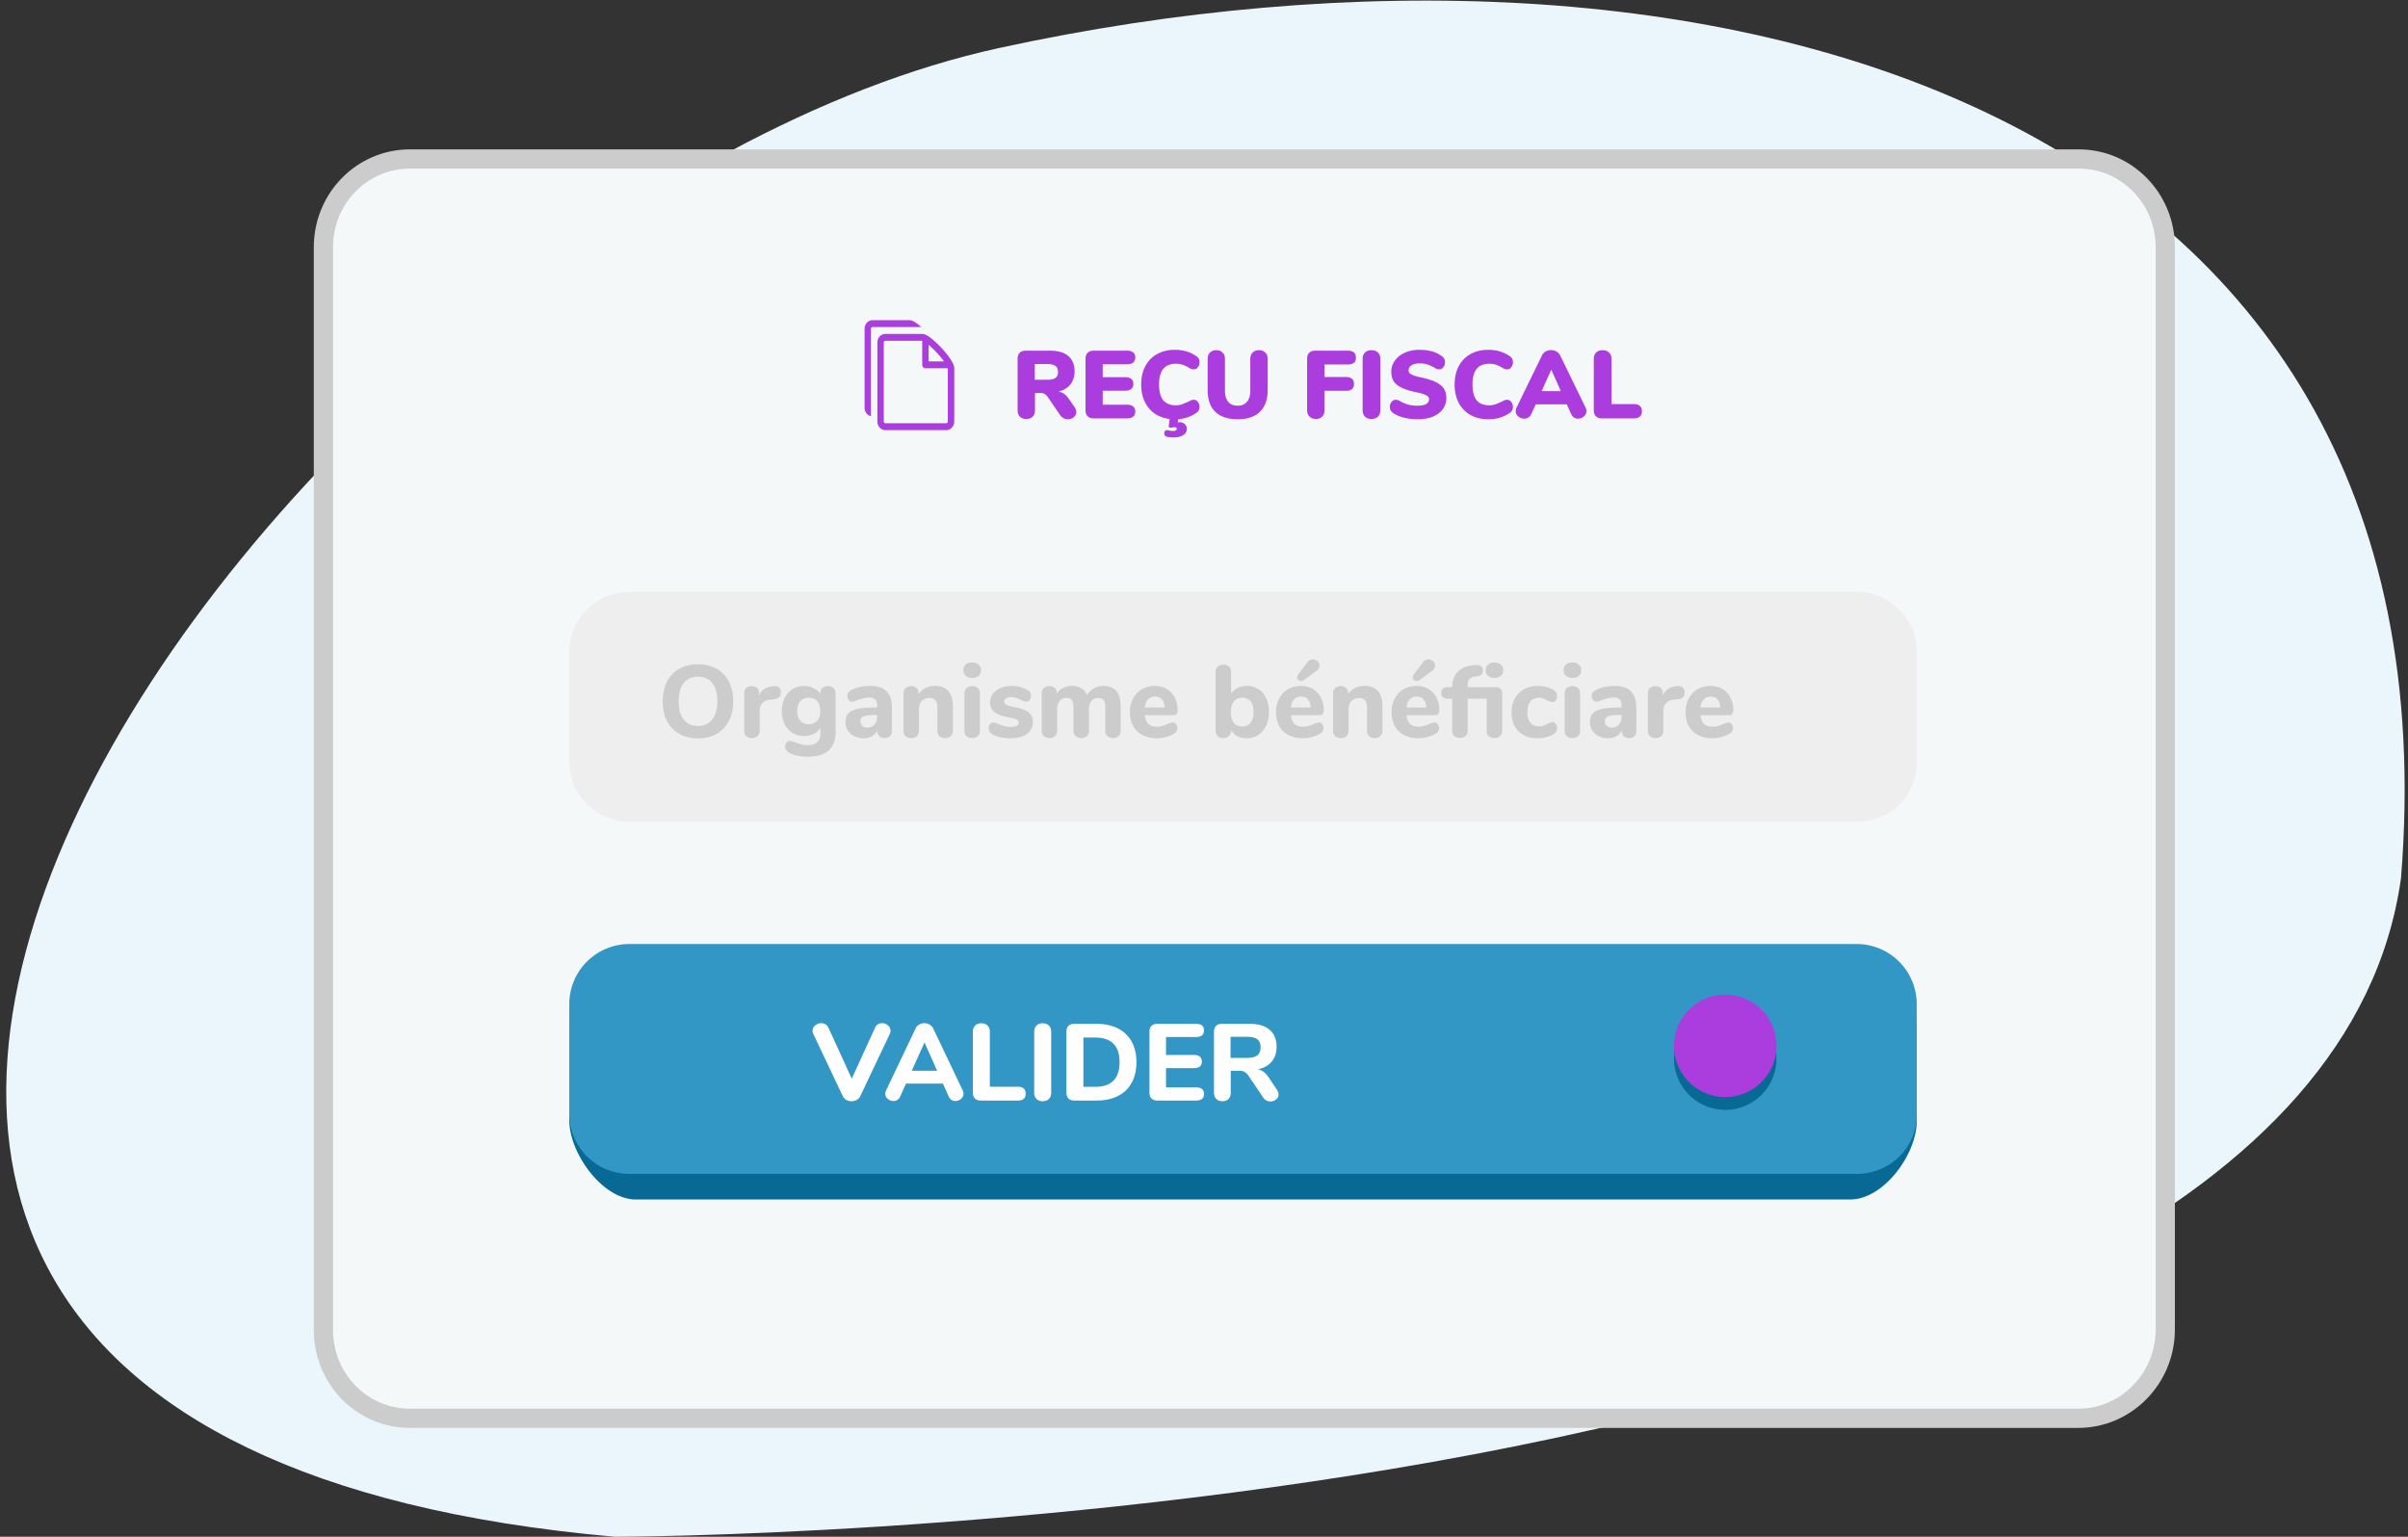
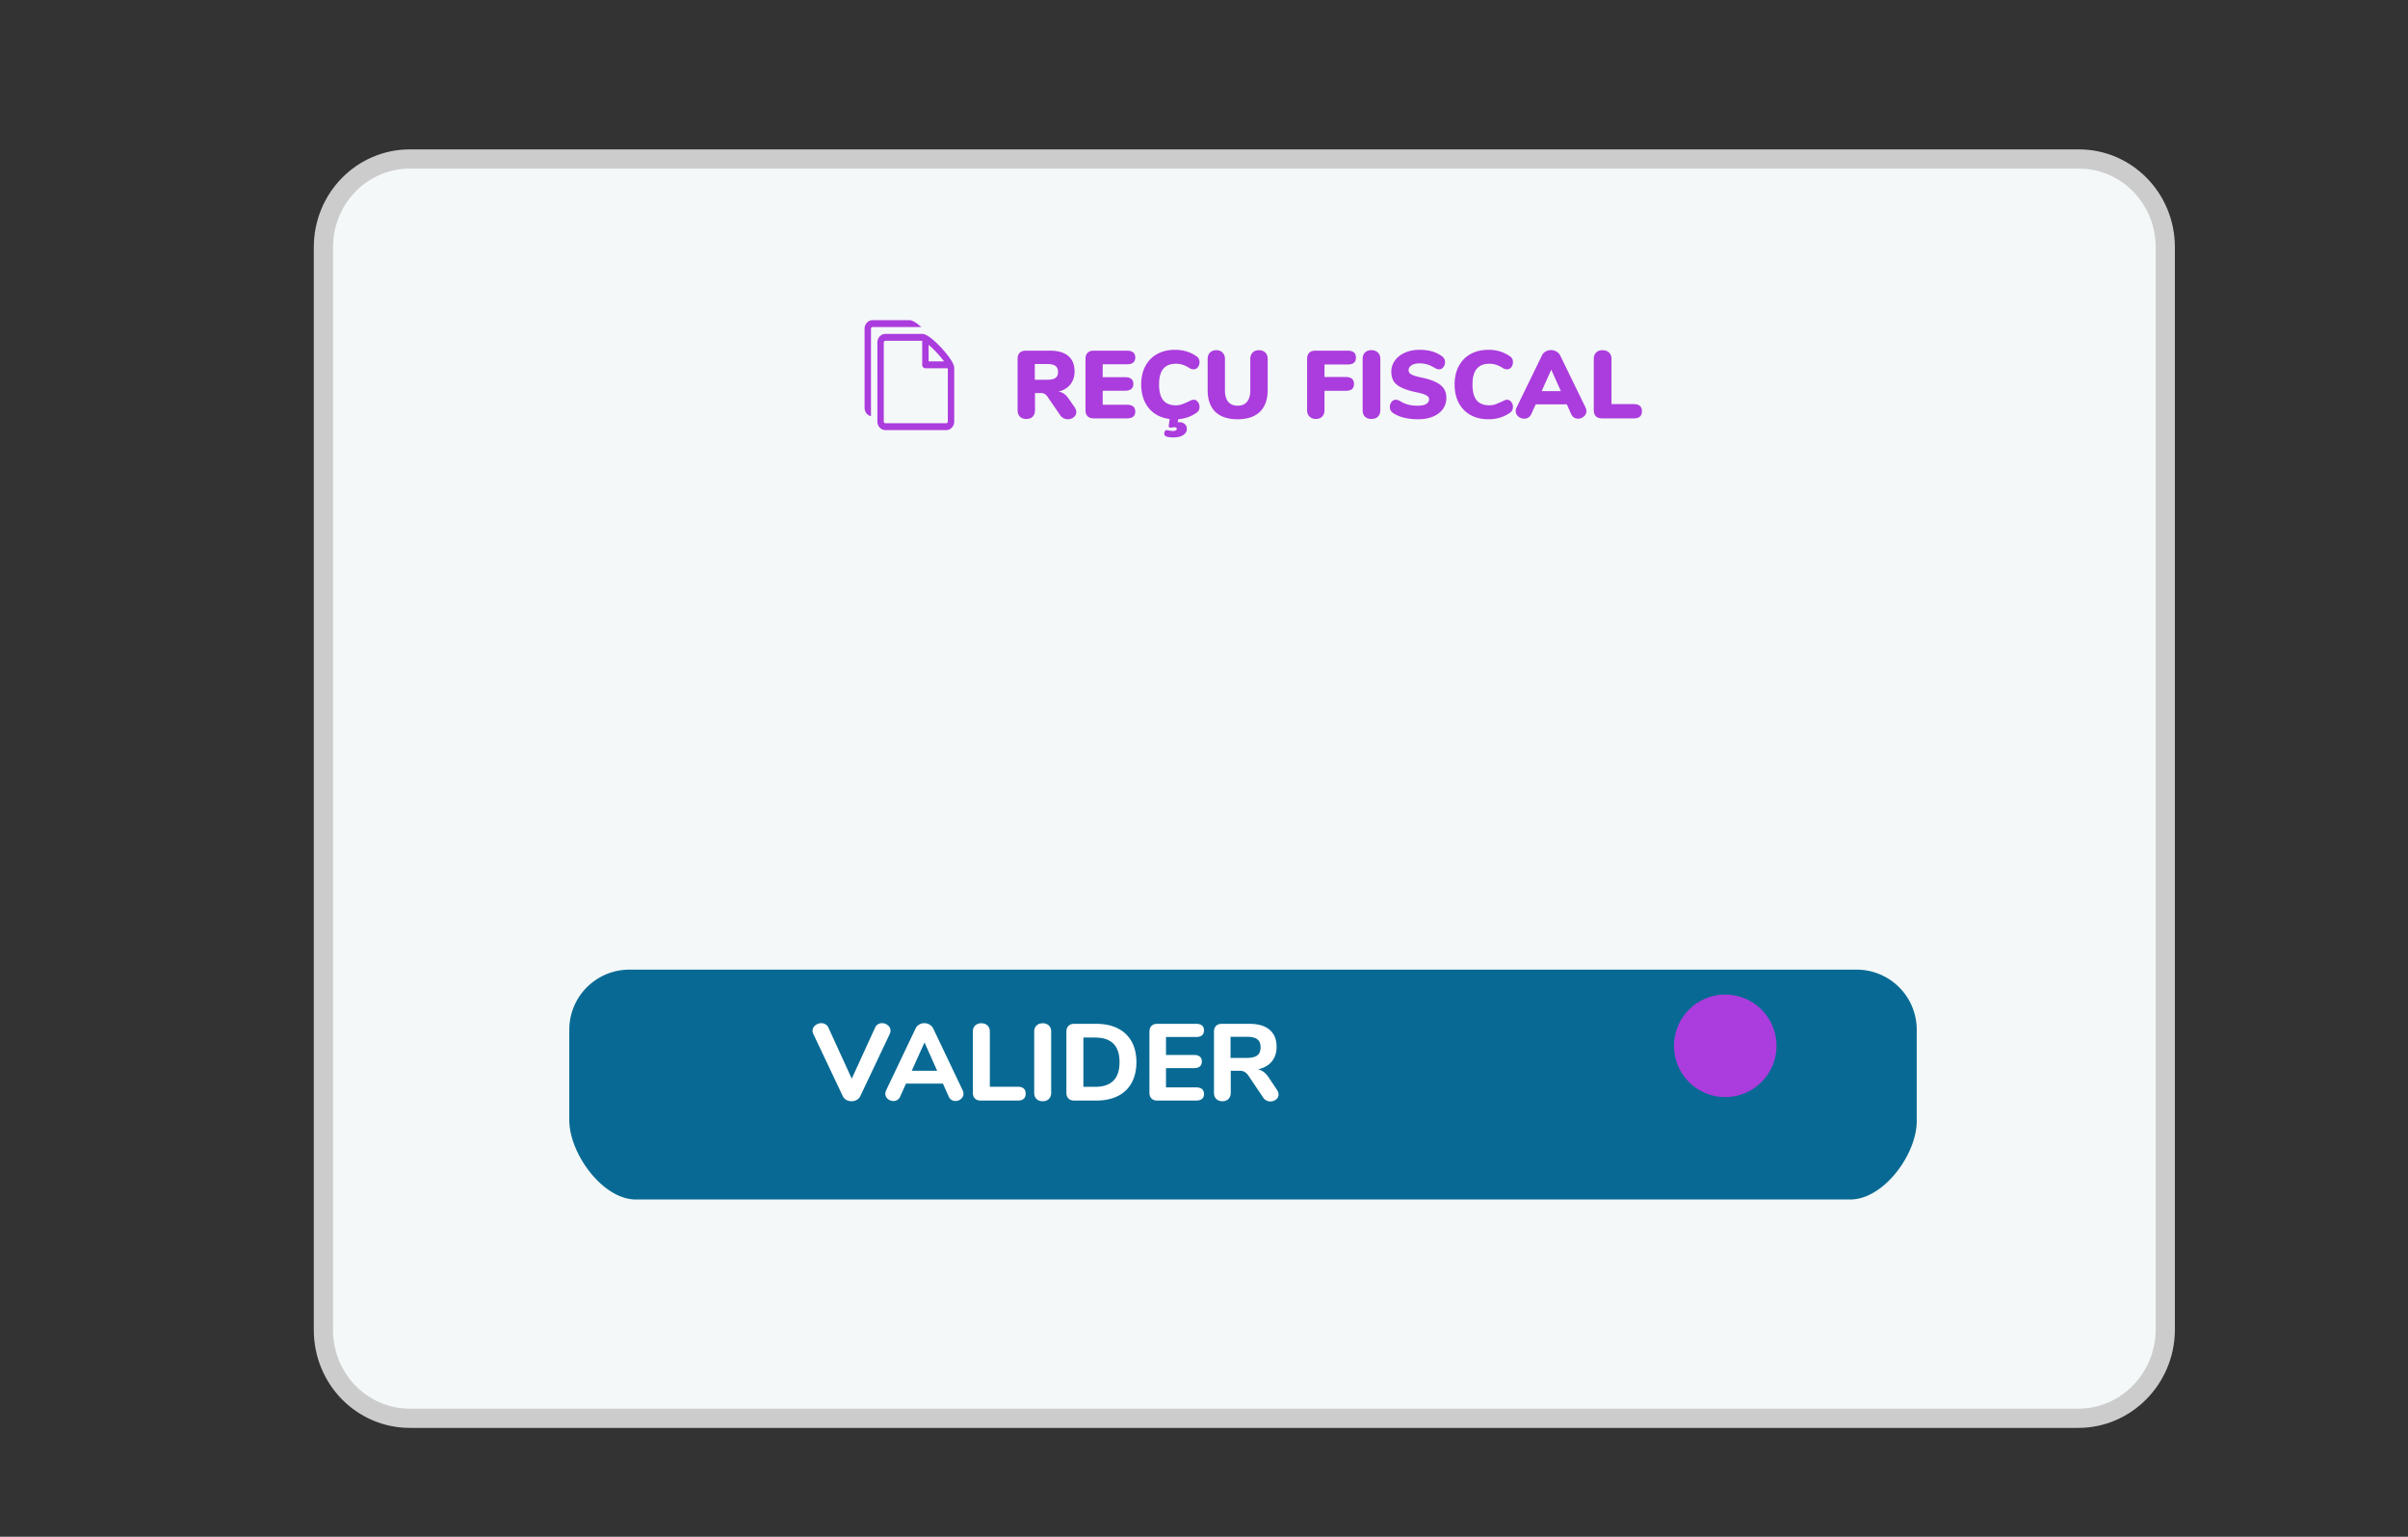
<svg xmlns="http://www.w3.org/2000/svg" xmlns:xlink="http://www.w3.org/1999/xlink" width="376" height="240" fill="none">
  <rect width="100%" height="100%" fill="#333333" stroke="none" />
-   <path d="M95.999 240s264.5 0 278.908-102.849C384.72 15.451 266.005-16.473 156 7.5S-97.001 223 95.999 240z" fill="#ebf6fc" />
  <path d="M324.5 221.5H64c-7.446 0-13.5-6.128-13.5-13.781V38.611c0-7.653 6.054-13.781 13.5-13.781h260.6c7.445 0 13.5 6.128 13.5 13.781v169.202c-.096 7.558-6.154 13.687-13.6 13.687z" fill="#f4f8f8" stroke="#ccc" stroke-width="3" />
  <path d="M288.891 187.331h-189.6c-5.2 0-10.4-7.2-10.4-12.4v-14.1a9.39 9.39 0 0 1 9.4-9.4h191.6a9.39 9.39 0 0 1 9.4 9.4v14.1c.1 5.2-5.1 12.4-10.4 12.4z" fill="#086a94" />
  <use xlink:href="#B" fill="#eee" />
  <use xlink:href="#B" y="55.001" fill="#3397c6" />
-   <path d="M108.984 115.313c-1.12 0-2.096-.235-2.928-.704-.822-.48-1.456-1.152-1.904-2.016-.448-.875-.672-1.899-.672-3.072s.224-2.192.672-3.056c.448-.875 1.082-1.547 1.904-2.016.832-.47 1.808-.704 2.928-.704s2.09.234 2.912.704c.832.469 1.472 1.141 1.92 2.016.448.864.672 1.882.672 3.056s-.224 2.197-.672 3.072a4.86 4.86 0 0 1-1.92 2.016c-.822.469-1.792.704-2.912.704zm0-1.936c.938 0 1.674-.331 2.208-.992.544-.662.816-1.616.816-2.864s-.267-2.198-.8-2.848c-.534-.662-1.275-.992-2.224-.992s-1.691.33-2.224.992c-.523.65-.784 1.6-.784 2.848s.266 2.202.8 2.864 1.269.992 2.208.992zm11.905-6.224c.32-.022.571.053.752.224.192.16.288.405.288.736 0 .352-.085.613-.256.784s-.474.277-.912.32l-.48.048c-.586.064-1.013.256-1.28.576-.256.32-.384.73-.384 1.232v3.056c0 .373-.117.656-.352.848-.224.192-.506.288-.848.288-.352 0-.645-.096-.88-.288-.224-.192-.336-.475-.336-.848v-5.872c0-.352.118-.624.352-.816s.518-.288.848-.288a1.15 1.15 0 0 1 .8.288c.214.181.32.437.32.768v.432c.192-.459.48-.811.864-1.056a2.75 2.75 0 0 1 1.28-.416l.224-.016zm8.394 0c.363 0 .651.106.864.32.224.202.336.474.336.816v6.032c0 1.269-.368 2.229-1.104 2.88s-1.813.976-3.232.976c-1.195 0-2.176-.214-2.944-.64-.192-.107-.341-.24-.448-.4-.107-.15-.16-.32-.16-.512 0-.267.064-.486.192-.656s.299-.256.512-.256c.117 0 .256.021.416.064l.496.176.944.304c.288.074.597.112.928.112.683 0 1.189-.155 1.52-.464s.496-.779.496-1.408v-.864c-.224.405-.56.725-1.008.96s-.949.352-1.504.352c-.683 0-1.291-.16-1.824-.48a3.32 3.32 0 0 1-1.232-1.36c-.299-.598-.448-1.286-.448-2.064s.149-1.462.448-2.048c.299-.598.709-1.056 1.232-1.376.533-.331 1.141-.496 1.824-.496.544 0 1.035.117 1.472.352.448.224.789.538 1.024.944v-.16c0-.342.107-.608.32-.8.224-.203.517-.304.88-.304zm-2.992 5.952c.565 0 1.003-.182 1.312-.544.32-.363.48-.87.48-1.52s-.16-1.158-.48-1.52c-.309-.374-.747-.56-1.312-.56s-1.008.186-1.328.56c-.32.362-.48.869-.48 1.52s.16 1.157.48 1.52.763.544 1.328.544zm9.587-5.984c1.152 0 2.005.282 2.56.848.555.554.832 1.408.832 2.56v3.616c0 .352-.101.629-.304.832-.203.192-.485.288-.848.288-.341 0-.619-.102-.832-.304-.203-.214-.304-.486-.304-.816v-.112a1.89 1.89 0 0 1-.8.928c-.373.224-.811.336-1.312.336a3.28 3.28 0 0 1-1.456-.32 2.61 2.61 0 0 1-1.024-.896 2.33 2.33 0 0 1-.368-1.28c0-.576.144-1.03.432-1.36.299-.331.773-.571 1.424-.72s1.541-.224 2.672-.224h.416v-.288c0-.448-.101-.774-.304-.976-.192-.203-.517-.304-.976-.304s-1.12.16-1.984.48c-.245.117-.453.176-.624.176-.235 0-.421-.08-.56-.24-.139-.171-.208-.39-.208-.656 0-.214.048-.39.144-.528s.251-.267.464-.384c.373-.203.827-.363 1.36-.48a7.53 7.53 0 0 1 1.6-.176zm-.48 6.512c.469 0 .848-.155 1.136-.464.288-.32.432-.731.432-1.232v-.272h-.272c-.864 0-1.472.069-1.824.208a.75.75 0 0 0-.512.752c0 .298.096.544.288.736.203.181.453.272.752.272zm10.606-6.512c.939 0 1.638.277 2.096.832.459.544.688 1.37.688 2.48v3.696c0 .352-.112.629-.336.832-.213.202-.506.304-.88.304s-.666-.102-.88-.304-.32-.48-.32-.832v-3.584c0-.534-.101-.923-.304-1.168-.192-.246-.496-.368-.912-.368-.501 0-.906.16-1.216.48-.298.32-.448.746-.448 1.28v3.36c0 .352-.106.629-.32.832s-.506.304-.88.304-.672-.102-.896-.304c-.213-.203-.32-.48-.32-.832v-5.872c0-.331.112-.598.336-.8.235-.203.534-.304.896-.304.331 0 .598.101.8.304a.96.96 0 0 1 .32.752v.224c.278-.427.635-.752 1.072-.976.448-.224.95-.336 1.504-.336zm5.804 8.144c-.352 0-.645-.096-.88-.288-.224-.192-.336-.475-.336-.848v-5.84c0-.374.117-.656.352-.848s.523-.288.864-.288.624.096.848.288c.235.192.352.474.352.848v5.84c0 .373-.117.656-.352.848-.224.192-.507.288-.848.288zm0-9.392c-.427 0-.763-.107-1.008-.32-.245-.224-.368-.523-.368-.896s.123-.667.368-.88.581-.32 1.008-.32c.416 0 .747.112.992.336.256.213.384.501.384.864 0 .373-.123.672-.368.896-.245.213-.581.32-1.008.32zm6.026 9.424c-.651 0-1.216-.054-1.696-.16s-.902-.278-1.264-.512c-.16-.096-.283-.224-.368-.384s-.128-.342-.128-.544c0-.246.069-.448.208-.608.138-.171.309-.256.512-.256a1.14 1.14 0 0 1 .416.08c.138.042.282.096.432.16.298.138.592.25.88.336.288.074.645.112 1.072.112.373 0 .661-.059.864-.176.213-.118.32-.278.32-.48 0-.15-.048-.267-.144-.352-.086-.096-.251-.182-.496-.256s-.635-.166-1.168-.272c-.95-.182-1.632-.454-2.048-.816s-.624-.87-.624-1.52c0-.48.144-.912.432-1.296.298-.384.704-.683 1.216-.896.512-.224 1.088-.336 1.728-.336.458 0 .906.058 1.344.176s.826.282 1.168.496c.33.202.496.501.496.896 0 .256-.07.469-.208.64a.64.64 0 0 1-.512.256c-.246 0-.539-.096-.88-.288a3.99 3.99 0 0 0-.736-.304 2.33 2.33 0 0 0-.768-.112c-.331 0-.592.064-.784.192a.55.55 0 0 0-.288.496c0 .224.112.394.336.512s.656.234 1.296.352c.714.138 1.274.309 1.68.512.405.192.698.437.88.736s.272.677.272 1.136c0 .757-.315 1.36-.944 1.808-.619.448-1.451.672-2.496.672zm14.501-8.176c.853 0 1.509.261 1.968.784.458.512.688 1.354.688 2.528v3.696c0 .373-.112.656-.336.848s-.512.288-.864.288c-.342 0-.63-.096-.864-.288s-.352-.475-.352-.848v-3.728c0-.512-.091-.87-.272-1.072-.171-.214-.438-.32-.8-.32-.448 0-.806.154-1.072.464s-.4.741-.4 1.296v3.36c0 .373-.112.656-.336.848s-.512.288-.864.288c-.342 0-.63-.096-.864-.288s-.352-.475-.352-.848v-3.728c0-.512-.091-.87-.272-1.072-.171-.214-.438-.32-.8-.32-.448 0-.806.154-1.072.464s-.4.741-.4 1.296v3.36c0 .373-.118.656-.352.848-.224.192-.507.288-.848.288s-.63-.096-.864-.288-.352-.475-.352-.848v-5.872c0-.352.117-.624.352-.816.245-.192.538-.288.88-.288.32 0 .586.096.8.288.213.181.32.437.32.768v.16c.256-.406.586-.715.992-.928.416-.214.885-.32 1.408-.32.565 0 1.04.117 1.424.352.394.224.698.592.912 1.104.245-.448.592-.8 1.04-1.056.458-.267.976-.4 1.552-.4zm10.78 5.712c.213 0 .384.085.512.256.138.17.208.389.208.656 0 .181-.054.352-.16.512-.107.149-.256.277-.448.384-.363.192-.784.352-1.264.48-.48.117-.923.176-1.328.176-.854 0-1.6-.166-2.24-.496-.63-.331-1.115-.8-1.456-1.408-.342-.619-.512-1.344-.512-2.176 0-.8.165-1.51.496-2.128a3.57 3.57 0 0 1 1.376-1.44c.586-.352 1.253-.528 2-.528.714 0 1.338.16 1.872.48.544.309.965.757 1.264 1.344.298.576.448 1.253.448 2.032 0 .234-.059.416-.176.544-.107.117-.262.176-.464.176h-4.48c.074.629.266 1.088.576 1.376.309.277.752.416 1.328.416.309 0 .586-.038.832-.112a8.18 8.18 0 0 0 .816-.304c.149-.064.293-.118.432-.16.138-.054.261-.08.368-.08zm-2.752-4.048c-.459 0-.827.149-1.104.448-.278.288-.443.709-.496 1.264h3.088c-.032-.566-.176-.992-.432-1.28-.246-.288-.598-.432-1.056-.432zm14.312-1.664c.682 0 1.285.165 1.808.496s.928.805 1.216 1.424c.298.608.448 1.317.448 2.128s-.15 1.53-.448 2.16c-.288.618-.699 1.104-1.232 1.456-.523.341-1.12.512-1.792.512a3.18 3.18 0 0 1-1.472-.336c-.438-.235-.774-.555-1.008-.96v.128c0 .341-.107.618-.32.832-.214.202-.502.304-.864.304s-.656-.102-.88-.304c-.214-.214-.32-.491-.32-.832v-9.216c0-.331.112-.598.336-.8.234-.203.538-.304.912-.304.352 0 .634.096.848.288s.32.448.32.768v3.504c.234-.395.565-.699.992-.912.437-.224.922-.336 1.456-.336zm-.704 6.336c.565 0 1.002-.198 1.312-.592.309-.406.464-.971.464-1.696 0-.715-.155-1.259-.464-1.632-.31-.384-.747-.576-1.312-.576s-1.003.197-1.312.592c-.31.384-.464.933-.464 1.648 0 .725.154 1.285.464 1.68.309.384.746.576 1.312.576zm11.956-.624c.214 0 .384.085.512.256.139.17.208.389.208.656 0 .181-.053.352-.16.512-.106.149-.256.277-.448.384-.362.192-.784.352-1.264.48-.48.117-.922.176-1.328.176-.853 0-1.6-.166-2.24-.496-.629-.331-1.114-.8-1.456-1.408-.341-.619-.512-1.344-.512-2.176 0-.8.166-1.51.496-2.128s.79-1.099 1.376-1.44c.587-.352 1.254-.528 2-.528.715 0 1.339.16 1.872.48.544.309.966.757 1.264 1.344.299.576.448 1.253.448 2.032 0 .234-.058.416-.176.544-.106.117-.261.176-.464.176h-4.48c.075.629.267 1.088.576 1.376.31.277.752.416 1.328.416.31 0 .587-.038.832-.112a8 8 0 0 0 .816-.304l.432-.16c.139-.054.262-.08.368-.08zm-2.752-4.048c-.458 0-.826.149-1.104.448-.277.288-.442.709-.496 1.264h3.088c-.032-.566-.176-.992-.432-1.28-.245-.288-.597-.432-1.056-.432zm.4-2.56c-.128.096-.266.144-.416.144a.59.59 0 0 1-.432-.176.57.57 0 0 1-.176-.416c0-.139.048-.278.144-.416l1.376-1.84c.267-.363.587-.544.96-.544a.99.99 0 0 1 .704.288c.203.192.304.416.304.672 0 .32-.17.608-.512.864l-1.952 1.424zm9.508.896c.938 0 1.637.277 2.096.832.458.544.688 1.37.688 2.48v3.696c0 .352-.112.629-.336.832-.214.202-.507.304-.88.304s-.667-.102-.88-.304-.32-.48-.32-.832v-3.584c0-.534-.102-.923-.304-1.168-.192-.246-.496-.368-.912-.368-.502 0-.907.16-1.216.48-.299.32-.448.746-.448 1.28v3.36c0 .352-.107.629-.32.832s-.507.304-.88.304-.672-.102-.896-.304c-.214-.203-.32-.48-.32-.832v-5.872c0-.331.112-.598.336-.8.234-.203.533-.304.896-.304.33 0 .597.101.8.304.213.192.32.442.32.752v.224a2.76 2.76 0 0 1 1.072-.976c.448-.224.949-.336 1.504-.336zm10.891 5.712c.214 0 .384.085.512.256.139.17.208.389.208.656 0 .181-.053.352-.16.512-.106.149-.256.277-.448.384-.362.192-.784.352-1.264.48-.48.117-.922.176-1.328.176-.853 0-1.6-.166-2.24-.496-.629-.331-1.114-.8-1.456-1.408-.341-.619-.512-1.344-.512-2.176 0-.8.166-1.51.496-2.128s.79-1.099 1.376-1.44c.587-.352 1.254-.528 2-.528.715 0 1.339.16 1.872.48.544.309.966.757 1.264 1.344.299.576.448 1.253.448 2.032 0 .234-.058.416-.176.544-.106.117-.261.176-.464.176h-4.48c.075.629.267 1.088.576 1.376.31.277.752.416 1.328.416.31 0 .587-.038.832-.112a8 8 0 0 0 .816-.304l.432-.16c.139-.054.262-.08.368-.08zm-2.752-4.048c-.458 0-.826.149-1.104.448-.277.288-.442.709-.496 1.264h3.088c-.032-.566-.176-.992-.432-1.28-.245-.288-.597-.432-1.056-.432zm.4-2.56c-.128.096-.266.144-.416.144a.59.59 0 0 1-.432-.176.57.57 0 0 1-.176-.416c0-.139.048-.278.144-.416l1.376-1.84c.267-.363.587-.544.96-.544a.99.99 0 0 1 .704.288c.203.192.304.416.304.672 0 .32-.17.608-.512.864l-1.952 1.424zm11.717-.352c-.416 0-.746-.107-.992-.32-.245-.224-.368-.523-.368-.896 0-.363.123-.651.368-.864.246-.224.576-.336.992-.336s.747.112.992.336c.256.213.384.501.384.864 0 .373-.122.672-.368.896-.245.213-.581.32-1.008.32zm.128 1.44c.363 0 .635.08.816.24s.272.384.272.672v5.904c0 .373-.117.656-.352.848-.224.192-.512.288-.864.288-.341 0-.629-.096-.864-.288-.224-.192-.336-.475-.336-.848v-5.008h-2.976v4.992c0 .373-.117.656-.352.848-.224.192-.506.288-.848.288-.352 0-.645-.096-.88-.288-.224-.192-.336-.475-.336-.848v-4.992h-.64c-.714 0-1.072-.299-1.072-.896 0-.608.358-.912 1.072-.912h.64c.011-1.003.299-1.798.864-2.384s1.339-.928 2.32-1.024l.336-.032a1.86 1.86 0 0 1 .288-.016c.662 0 .992.282.992.848 0 .277-.08.496-.24.656-.149.149-.341.234-.576.256l-.336.032c-.437.042-.752.181-.944.416-.192.224-.288.549-.288.976v.272h4.304zm6.57 7.984c-.811 0-1.52-.166-2.128-.496a3.44 3.44 0 0 1-1.408-1.408c-.32-.608-.48-1.323-.48-2.144s.17-1.542.512-2.16a3.64 3.64 0 0 1 1.472-1.456c.629-.342 1.354-.512 2.176-.512.426 0 .853.058 1.28.176.437.117.826.282 1.168.496.33.202.496.501.496.896 0 .277-.064.506-.192.688a.61.61 0 0 1-.512.256c-.139 0-.272-.022-.4-.064l-.48-.224c-.224-.118-.427-.208-.608-.272-.171-.064-.368-.096-.592-.096-.598 0-1.056.192-1.376.576-.31.373-.464.922-.464 1.648s.154 1.28.464 1.664c.32.384.778.576 1.376.576a2 2 0 0 0 .592-.08c.17-.064.378-.16.624-.288l.48-.208c.117-.054.245-.08.384-.08.202 0 .368.09.496.272.138.181.208.41.208.688a.95.95 0 0 1-.496.88 4.29 4.29 0 0 1-1.184.496c-.448.117-.918.176-1.408.176zm5.49-.032c-.352 0-.646-.096-.88-.288-.224-.192-.336-.475-.336-.848v-5.84c0-.374.117-.656.352-.848s.522-.288.864-.288.624.096.848.288c.234.192.352.474.352.848v5.84c0 .373-.118.656-.352.848-.224.192-.507.288-.848.288zm0-9.392c-.427 0-.763-.107-1.008-.32-.246-.224-.368-.523-.368-.896s.122-.667.368-.88.581-.32 1.008-.32c.416 0 .746.112.992.336.256.213.384.501.384.864 0 .373-.123.672-.368.896-.246.213-.582.32-1.008.32zm6.585 1.248c1.152 0 2.006.282 2.56.848.555.554.832 1.408.832 2.56v3.616c0 .352-.101.629-.304.832-.202.192-.485.288-.848.288-.341 0-.618-.102-.832-.304-.202-.214-.304-.486-.304-.816v-.112c-.16.394-.426.704-.8.928s-.81.336-1.312.336c-.533 0-1.018-.107-1.456-.32-.426-.214-.768-.512-1.024-.896a2.33 2.33 0 0 1-.368-1.28c0-.576.144-1.03.432-1.36.299-.331.774-.571 1.424-.72s1.542-.224 2.672-.224h.416v-.288c0-.448-.101-.774-.304-.976-.192-.203-.517-.304-.976-.304s-1.12.16-1.984.48c-.245.117-.453.176-.624.176-.234 0-.421-.08-.56-.24-.138-.171-.208-.39-.208-.656 0-.214.048-.39.144-.528s.251-.267.464-.384c.374-.203.827-.363 1.36-.48.544-.118 1.078-.176 1.6-.176zm-.48 6.512c.47 0 .848-.155 1.136-.464.288-.32.432-.731.432-1.232v-.272h-.272c-.864 0-1.472.069-1.824.208a.75.75 0 0 0-.512.752c0 .298.096.544.288.736a1.09 1.09 0 0 0 .752.272zm10.367-6.48c.32-.022.57.053.752.224.192.16.288.405.288.736 0 .352-.086.613-.256.784s-.475.277-.912.32l-.48.048c-.587.064-1.014.256-1.28.576-.256.32-.384.73-.384 1.232v3.056c0 .373-.118.656-.352.848-.224.192-.507.288-.848.288-.352 0-.646-.096-.88-.288-.224-.192-.336-.475-.336-.848v-5.872c0-.352.117-.624.352-.816s.517-.288.848-.288c.32 0 .586.096.8.288.213.181.32.437.32.768v.432c.192-.459.48-.811.864-1.056a2.74 2.74 0 0 1 1.28-.416l.224-.016zm7.881 5.68c.214 0 .384.085.512.256.139.17.208.389.208.656 0 .181-.053.352-.16.512-.106.149-.256.277-.448.384-.362.192-.784.352-1.264.48-.48.117-.922.176-1.328.176-.853 0-1.6-.166-2.24-.496-.629-.331-1.114-.8-1.456-1.408-.341-.619-.512-1.344-.512-2.176 0-.8.166-1.51.496-2.128s.79-1.099 1.376-1.44c.587-.352 1.254-.528 2-.528.715 0 1.339.16 1.872.48.544.309.966.757 1.264 1.344.299.576.448 1.253.448 2.032 0 .234-.058.416-.176.544-.106.117-.261.176-.464.176h-4.48c.075.629.267 1.088.576 1.376.31.277.752.416 1.328.416.31 0 .587-.038.832-.112a8 8 0 0 0 .816-.304l.432-.16c.139-.054.262-.08.368-.08zm-2.752-4.048c-.458 0-.826.149-1.104.448-.277.288-.442.709-.496 1.264h3.088c-.032-.566-.176-.992-.432-1.28-.245-.288-.597-.432-1.056-.432z" fill="#ccc" />
-   <path d="M269.391 173.331a8 8 0 1 0 0-16 8 8 0 1 0 0 16z" fill="#086a94" />
  <path d="M136.637 160.506c.102-.238.25-.414.442-.527a1.16 1.16 0 0 1 .646-.187c.34 0 .646.113.918.34s.408.504.408.833c0 .17-.039.34-.119.51l-4.59 9.69c-.124.26-.311.464-.561.612-.249.136-.521.204-.816.204a1.68 1.68 0 0 1-.816-.204c-.249-.148-.436-.352-.561-.612l-4.59-9.69c-.079-.159-.119-.323-.119-.493 0-.34.142-.624.425-.85s.601-.34.952-.34a1.16 1.16 0 0 1 .646.187c.204.113.357.289.459.527l3.638 7.956 3.638-7.956zm13.672 9.758c.091.204.136.385.136.544 0 .317-.13.589-.391.816-.249.215-.538.323-.867.323-.215 0-.419-.057-.612-.17-.192-.125-.34-.306-.442-.544l-.901-2.006h-5.763l-.901 2.006a1.18 1.18 0 0 1-.442.544 1.13 1.13 0 0 1-.612.17c-.328 0-.623-.108-.884-.323-.26-.227-.391-.499-.391-.816 0-.159.046-.34.136-.544l4.59-9.639c.125-.272.312-.476.561-.612a1.54 1.54 0 0 1 .799-.221c.295 0 .567.073.816.221s.442.351.578.612l4.59 9.639zm-7.939-3.043h3.961l-1.972-4.42-1.989 4.42zm10.778 4.658c-.397 0-.703-.108-.918-.323s-.323-.522-.323-.918v-9.52c0-.397.119-.714.357-.952s.561-.357.969-.357.731.119.969.357.357.555.357.952v8.602h4.352c.827 0 1.241.362 1.241 1.088 0 .714-.414 1.071-1.241 1.071h-5.763zm9.664.102c-.408 0-.731-.119-.969-.357s-.357-.561-.357-.969v-9.537c0-.397.119-.714.357-.952s.561-.357.969-.357.731.119.969.357.357.555.357.952v9.537c0 .408-.119.731-.357.969s-.561.357-.969.357zm4.945-.102c-.396 0-.702-.108-.918-.323s-.323-.522-.323-.918v-9.503c0-.397.108-.703.323-.918s.522-.323.918-.323h3.417c1.304 0 2.426.238 3.366.714s1.661 1.161 2.159 2.057.748 1.966.748 3.213-.249 2.323-.748 3.23c-.487.895-1.201 1.581-2.142 2.057s-2.068.714-3.383.714h-3.417zm3.23-2.142c2.55 0 3.825-1.287 3.825-3.859 0-2.562-1.275-3.842-3.825-3.842h-1.819v7.701h1.819zm9.736 2.142c-.397 0-.703-.108-.918-.323s-.323-.522-.323-.918v-9.503c0-.397.108-.703.323-.918s.521-.323.918-.323h6.018c.839 0 1.258.34 1.258 1.02 0 .691-.419 1.037-1.258 1.037h-4.675v2.805h4.335c.839 0 1.258.345 1.258 1.037 0 .68-.419 1.02-1.258 1.02h-4.335v3.009h4.675c.839 0 1.258.345 1.258 1.037 0 .68-.419 1.02-1.258 1.02h-6.018zm18.662-1.683c.17.249.255.493.255.731a.95.95 0 0 1-.391.782c-.249.204-.544.306-.884.306a1.39 1.39 0 0 1-.629-.153 1.28 1.28 0 0 1-.51-.476l-2.244-3.332c-.193-.295-.397-.505-.612-.629-.215-.136-.487-.204-.816-.204h-1.377v3.434c0 .408-.119.731-.357.969-.227.238-.538.357-.935.357-.408 0-.731-.119-.969-.357s-.357-.561-.357-.969v-9.52c0-.397.108-.703.323-.918s.521-.323.918-.323h4.267c1.405 0 2.465.311 3.179.935.725.612 1.088 1.501 1.088 2.669 0 .918-.255 1.683-.765 2.295s-1.23 1.014-2.159 1.207c.34.068.64.204.901.408.272.192.533.476.782.85l1.292 1.938zm-4.709-4.981c.759 0 1.309-.131 1.649-.391.34-.272.51-.692.51-1.258 0-.578-.17-.998-.51-1.258s-.89-.391-1.649-.391h-2.533v3.298h2.533z" fill="#fff" />
  <path d="M167.789 63.586c.18.27.27.525.27.765 0 .32-.135.59-.405.81-.26.21-.565.315-.915.315-.24 0-.465-.055-.675-.165s-.39-.275-.54-.495l-1.95-2.85c-.14-.2-.29-.345-.45-.435a.95.95 0 0 0-.54-.15h-.975v2.685c0 .42-.12.755-.36 1.005-.24.24-.57.36-.99.36s-.755-.12-1.005-.36c-.24-.25-.36-.585-.36-1.005v-8.025c0-.41.11-.725.33-.945s.535-.33.945-.33h3.765c1.28 0 2.24.28 2.88.84.65.55.975 1.35.975 2.4 0 .8-.22 1.48-.66 2.04-.44.55-1.06.92-1.86 1.11.33.05.615.16.855.33.25.17.495.425.735.765l.93 1.335zm-4.29-4.275c.61 0 1.045-.095 1.305-.285.27-.19.405-.5.405-.93 0-.44-.135-.755-.405-.945-.26-.2-.695-.3-1.305-.3h-1.92v2.46h1.92zm7.275 6.03c-.41 0-.725-.11-.945-.33s-.33-.535-.33-.945v-8.025c0-.41.11-.725.33-.945s.535-.33.945-.33h5.19c.43 0 .755.09.975.27s.33.44.33.78c0 .72-.435 1.08-1.305 1.08h-3.78v2.01h3.48c.87 0 1.305.355 1.305 1.065 0 .34-.11.6-.33.78s-.545.27-.975.27h-3.48v2.19h3.78c.87 0 1.305.36 1.305 1.08 0 .34-.11.6-.33.78s-.545.27-.975.27h-5.19zm15.625-2.91c.25 0 .46.11.63.33.18.21.27.47.27.78 0 .21-.04.39-.12.54-.07.14-.19.27-.36.39-.85.59-1.795.92-2.835.99l-.09.495c.08-.01.185-.015.315-.015a1.12 1.12 0 0 1 .78.285c.22.19.33.44.33.75 0 .4-.185.72-.555.96-.36.25-.88.375-1.56.375-.45 0-.81-.045-1.08-.135-.22-.07-.33-.23-.33-.48a.66.66 0 0 1 .135-.405c.1-.11.215-.145.345-.105.4.08.68.12.84.12.42 0 .63-.11.63-.33 0-.17-.11-.255-.33-.255a2.17 2.17 0 0 0-.315.03c-.13.03-.23.045-.3.045-.1 0-.18-.03-.24-.09-.06-.05-.08-.125-.06-.225l.135-1.05c-.91-.11-1.7-.4-2.37-.87-.66-.47-1.17-1.09-1.53-1.86s-.54-1.655-.54-2.655c0-1.09.215-2.045.645-2.865.44-.82 1.055-1.45 1.845-1.89.8-.44 1.73-.66 2.79-.66 1.27 0 2.385.335 3.345 1.005.17.12.29.25.36.39.08.14.12.32.12.54 0 .31-.09.575-.27.795a.78.78 0 0 1-.63.315c-.15 0-.285-.02-.405-.06-.12-.05-.26-.125-.42-.225-.35-.21-.68-.36-.99-.45s-.63-.135-.96-.135c-.89 0-1.555.27-1.995.81-.43.53-.645 1.34-.645 2.43 0 1.1.215 1.92.645 2.46.44.53 1.105.795 1.995.795.3 0 .59-.045.87-.135.28-.1.64-.25 1.08-.45l.465-.225a.97.97 0 0 1 .36-.06zm6.851 3.045c-1.53 0-2.695-.39-3.495-1.17-.79-.78-1.185-1.92-1.185-3.42v-4.845c0-.41.12-.735.36-.975.25-.25.58-.375.99-.375s.735.125.975.375c.25.24.375.565.375.975v4.95c0 .76.17 1.345.51 1.755s.83.615 1.47.615 1.13-.205 1.47-.615.51-.995.51-1.755v-4.95c0-.41.12-.735.36-.975.25-.25.58-.375.99-.375s.74.125.99.375c.25.24.375.565.375.975v4.845c0 1.49-.405 2.63-1.215 3.42-.8.78-1.96 1.17-3.48 1.17zm12.214-.045c-.41 0-.74-.125-.99-.375s-.375-.58-.375-.99v-8.025c0-.41.11-.725.33-.945s.535-.33.945-.33h5.04c.45 0 .78.09.99.27.21.17.315.445.315.825 0 .37-.11.64-.33.81-.21.17-.535.255-.975.255h-3.6v1.95h3.3c.44 0 .765.09.975.27.22.18.33.455.33.825s-.11.64-.33.81c-.21.17-.535.255-.975.255h-3.3v3.03c0 .42-.125.755-.375 1.005-.24.24-.565.36-.975.36zm8.672 0c-.42 0-.755-.12-1.005-.36-.24-.25-.36-.585-.36-1.005v-8.025c0-.41.12-.735.36-.975.25-.25.585-.375 1.005-.375.43 0 .77.125 1.02.375.25.24.375.565.375.975v8.025c0 .42-.125.755-.375 1.005-.25.24-.59.36-1.02.36zm7.282.045c-.8 0-1.545-.085-2.235-.255-.68-.18-1.24-.425-1.68-.735a1.4 1.4 0 0 1-.375-.405c-.07-.14-.105-.32-.105-.54 0-.3.09-.56.27-.78s.39-.33.63-.33a1.18 1.18 0 0 1 .375.06c.12.04.27.115.45.225.41.23.815.395 1.215.495.41.1.87.15 1.38.15.59 0 1.035-.085 1.335-.255.31-.18.465-.44.465-.78 0-.23-.145-.425-.435-.585-.28-.17-.82-.335-1.62-.495-.99-.21-1.765-.46-2.325-.75s-.955-.63-1.185-1.02c-.22-.4-.33-.88-.33-1.44a2.88 2.88 0 0 1 .57-1.74c.38-.52.9-.925 1.56-1.215.67-.3 1.42-.45 2.25-.45.73 0 1.38.08 1.95.24s1.09.41 1.56.75c.18.13.305.27.375.42.08.14.12.315.12.525 0 .3-.09.56-.27.78-.17.22-.375.33-.615.33-.13 0-.25-.015-.36-.045-.11-.04-.265-.12-.465-.24-.05-.03-.195-.105-.435-.225-.23-.13-.505-.23-.825-.3-.31-.08-.65-.12-1.02-.12-.51 0-.92.1-1.23.3-.31.19-.465.445-.465.765a.66.66 0 0 0 .165.465c.11.12.315.24.615.36.3.11.745.225 1.335.345.96.21 1.715.465 2.265.765.55.29.94.63 1.17 1.02s.345.85.345 1.38a2.91 2.91 0 0 1-.555 1.755c-.37.5-.89.89-1.56 1.17-.66.27-1.43.405-2.31.405zm10.996 0c-1.06 0-1.99-.22-2.79-.66-.79-.44-1.405-1.07-1.845-1.89-.43-.82-.645-1.78-.645-2.88 0-1.09.215-2.045.645-2.865.44-.82 1.055-1.45 1.845-1.89.8-.44 1.73-.66 2.79-.66 1.27 0 2.385.335 3.345 1.005.17.12.29.25.36.39.08.14.12.32.12.54 0 .31-.09.575-.27.795a.78.78 0 0 1-.63.315c-.15 0-.285-.02-.405-.06-.12-.05-.26-.125-.42-.225-.35-.21-.68-.36-.99-.45s-.63-.135-.96-.135c-.89 0-1.555.27-1.995.81-.43.53-.645 1.34-.645 2.43 0 1.1.215 1.92.645 2.46.44.53 1.105.795 1.995.795.3 0 .59-.045.87-.135.28-.1.64-.25 1.08-.45l.465-.225a.97.97 0 0 1 .36-.06c.25 0 .46.11.63.33.18.21.27.47.27.78 0 .21-.04.39-.12.54-.07.14-.19.27-.36.39-.96.67-2.075 1.005-3.345 1.005zm15.164-1.83c.09.19.135.375.135.555 0 .33-.135.61-.405.84-.26.23-.56.345-.9.345-.23 0-.44-.06-.63-.18s-.34-.3-.45-.54l-.675-1.515h-4.86l-.69 1.515c-.11.24-.265.42-.465.54-.19.12-.4.18-.63.18a1.43 1.43 0 0 1-.93-.345c-.27-.23-.405-.51-.405-.84 0-.18.045-.365.135-.555l3.96-8.13a1.36 1.36 0 0 1 .57-.615 1.68 1.68 0 0 1 .855-.225c.3 0 .58.075.84.225a1.34 1.34 0 0 1 .585.615l3.96 8.13zm-6.855-2.565h3l-1.5-3.345-1.5 3.345zm9.416 4.26c-.41 0-.725-.11-.945-.33s-.33-.54-.33-.96v-8.01c0-.41.12-.735.36-.975.25-.25.585-.375 1.005-.375.43 0 .77.125 1.02.375.25.24.375.565.375.975v7.065h3.45c.87 0 1.305.375 1.305 1.125 0 .38-.11.66-.33.84-.21.18-.535.27-.975.27h-4.935zm-101.798-9.354c-.347-.508-.831-1.102-1.362-1.672s-1.085-1.089-1.558-1.462c-.806-.634-1.197-.707-1.421-.707h-5.75c-.689 0-1.25.602-1.25 1.342V65.83c0 .739.561 1.342 1.25 1.342h9.5c.689 0 1.25-.602 1.25-1.342v-8.317c0-.24-.068-.66-.659-1.525zm-2.07-.912a14.4 14.4 0 0 1 1.134 1.364H145v-2.581a13.9 13.9 0 0 1 1.271 1.217zM148 65.83c0 .146-.114.268-.25.268h-9.5c-.136 0-.25-.122-.25-.268V53.488c0-.145.114-.268.25-.268H144v3.756c0 .296.224.537.5.537h3.5v8.317zm-4.579-15.123c-.806-.634-1.197-.707-1.421-.707h-5.75c-.689 0-1.25.602-1.25 1.342v12.342c0 .648.43 1.19 1 1.315V51.342c0-.145.115-.268.25-.268h7.607l-.437-.366h.001zm125.97 120.623a8 8 0 1 0 0-16 8 8 0 1 0 0 16z" fill="#ab3cdd" />
  <defs>
-     <path id="B" d="M289.891 128.33h-191.6a9.39 9.39 0 0 1-9.4-9.4v-17.1a9.39 9.39 0 0 1 9.4-9.4h191.6a9.39 9.39 0 0 1 9.4 9.4v17.1c.1 5.2-4.1 9.4-9.4 9.4z" />
-   </defs>
+     </defs>
</svg>